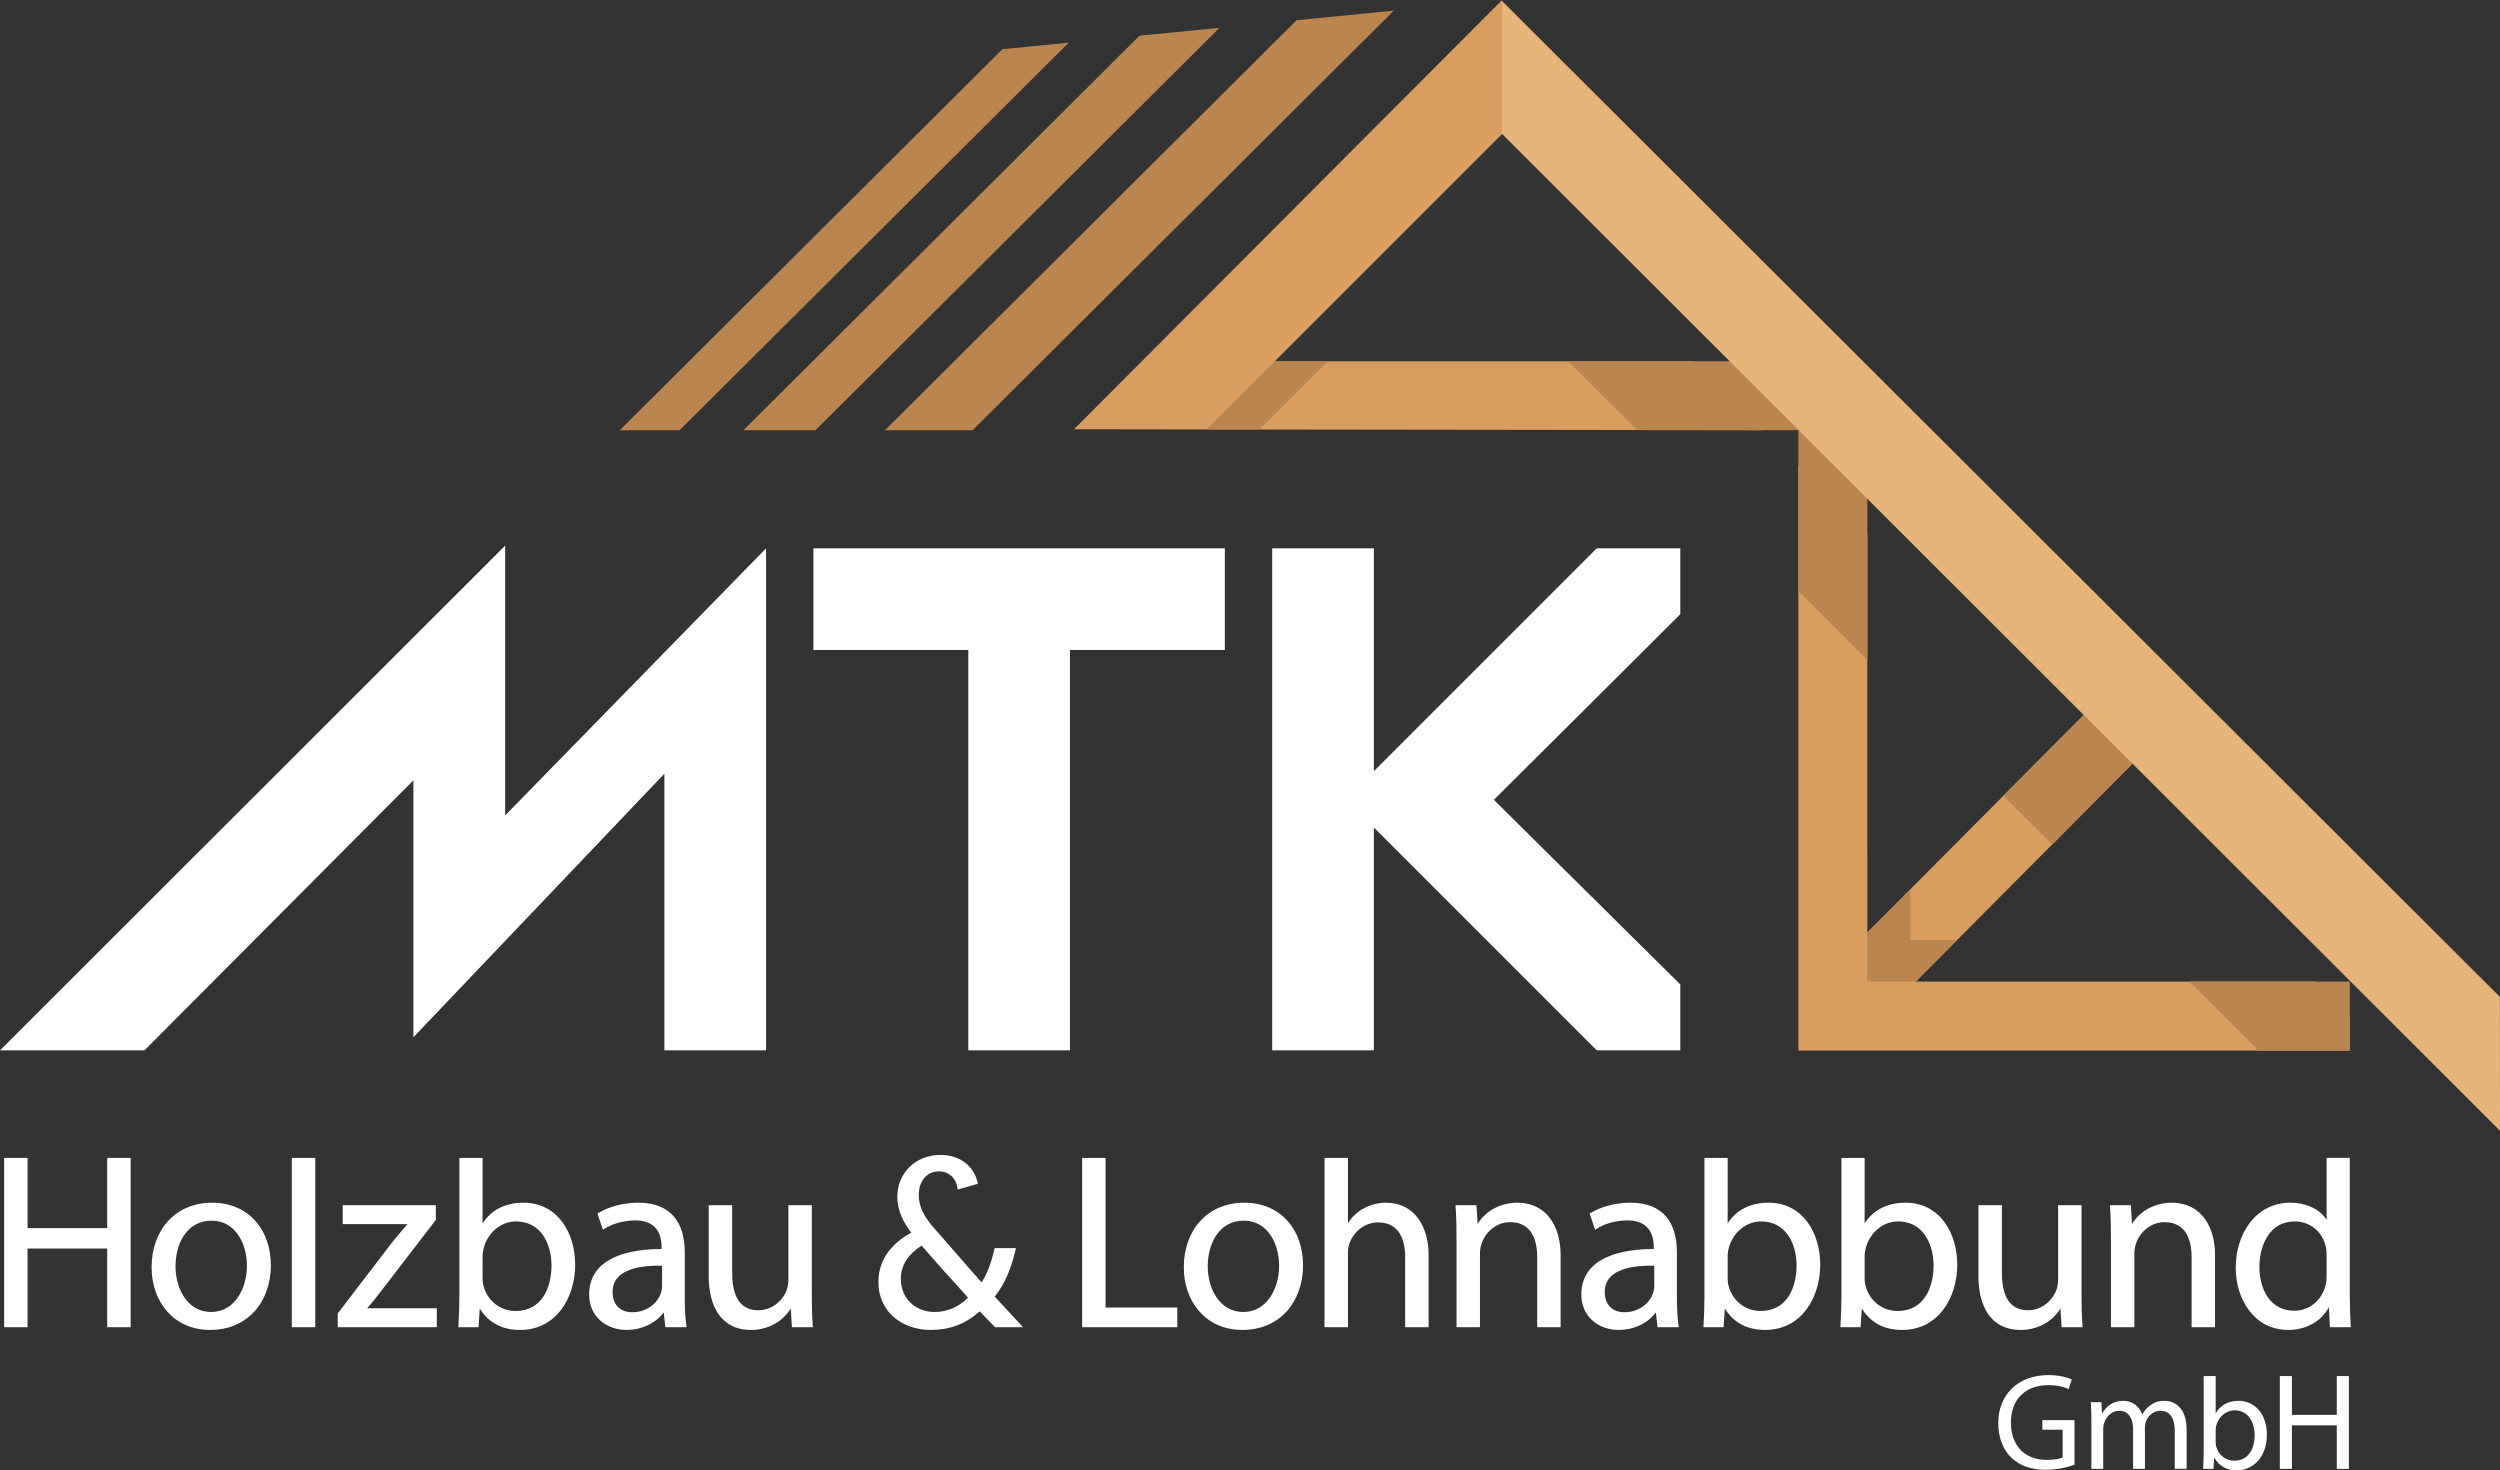
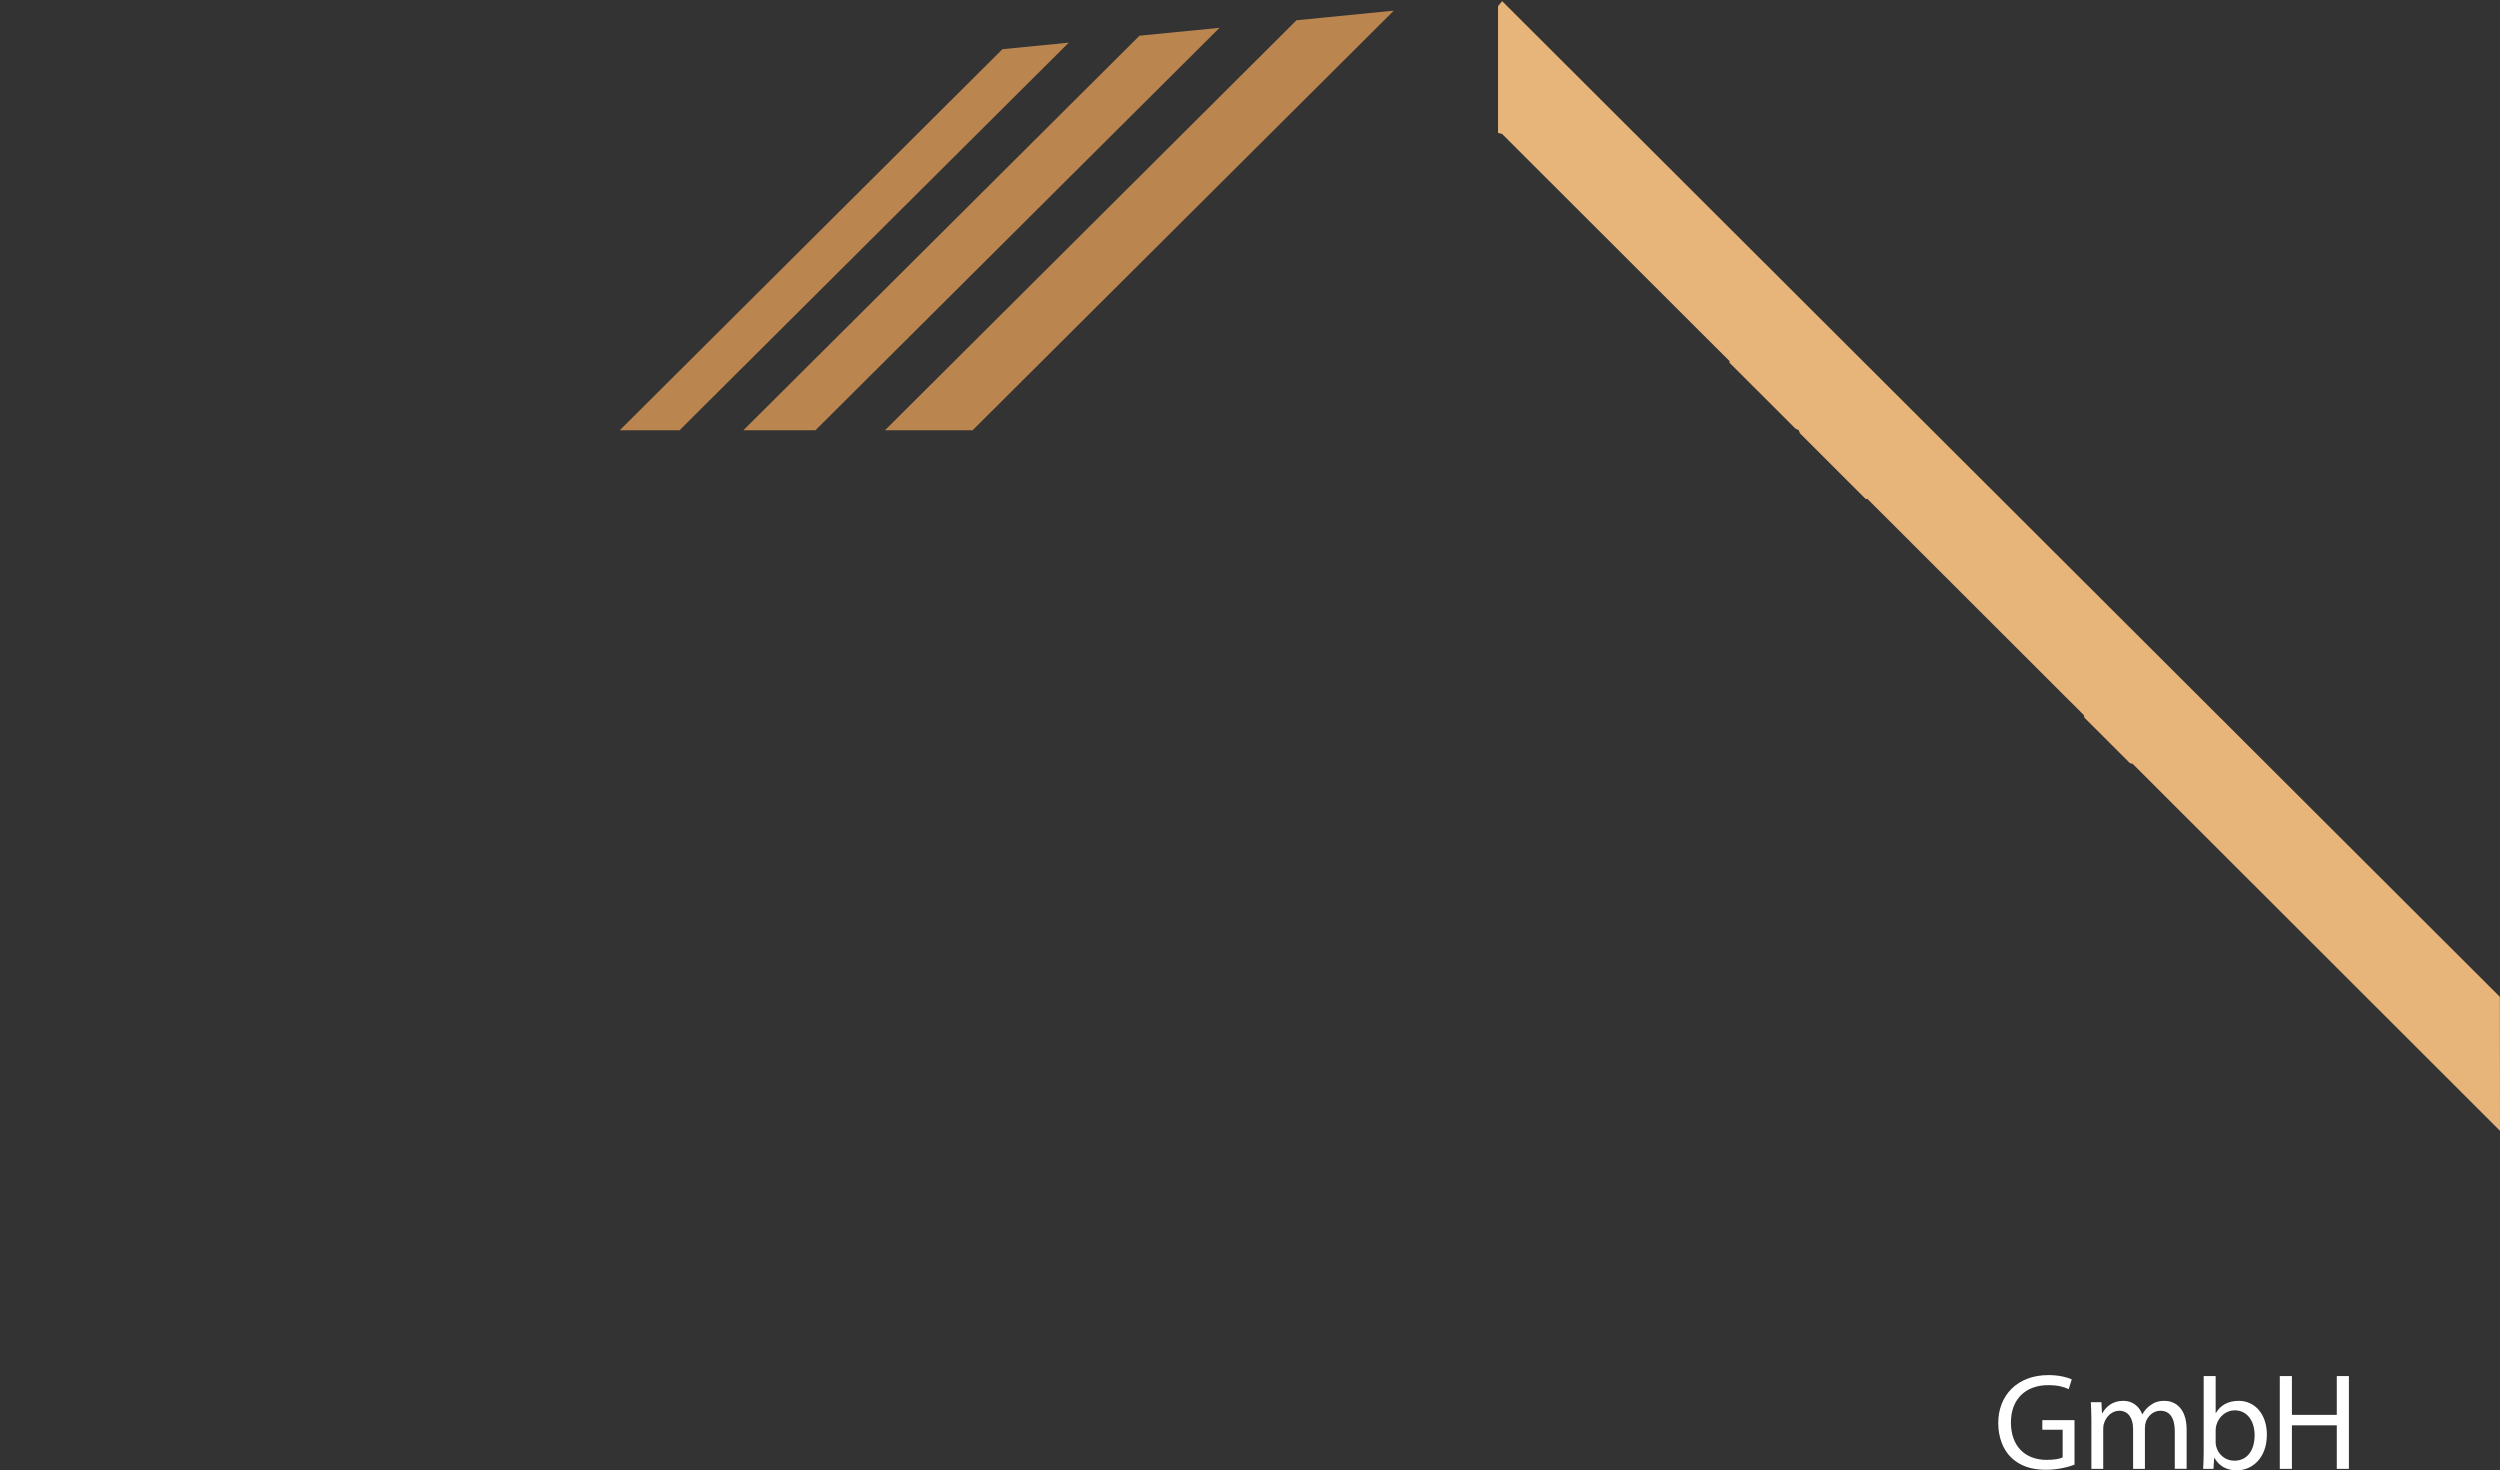
<svg xmlns="http://www.w3.org/2000/svg" xml:space="preserve" width="100%" height="100%" version="1.1" style="shape-rendering:geometricPrecision; text-rendering:geometricPrecision; image-rendering:optimizeQuality; fill-rule:evenodd; clip-rule:evenodd" viewBox="0 0 18000 10586.54">
  <rect x="0" y="0" width="18000" height="10586.54" fill="#333333" stroke="none" />
  <defs>
    <style type="text/css">
   
    .fil0 {fill:white}
    .fil1 {fill:#E7B47A}
    .fil2 {fill:#D99D5F}
    .fil3 {fill:#BA854F}
    .fil4 {fill:white;fill-rule:nonzero}
   
  </style>
  </defs>
  <g id="Ebene_x0020_1">
    <g id="_105553187348064">
-       <path class="fil0" d="M-0 7562.56l1040.25 0 1936.23 -1944.29 0 1850.01 1807.18 -1897.64 0 1991.92 732.15 0 0 -3614.74 -1878.79 1923.21 0 -1942.35 -3637.02 3633.88zm5856.69 -2882.65l1115.05 0 0 2882.65 732.11 0 0 -2882.65 1115.05 0 0 -732.09 -2962.21 0 0 732.09zm4035.07 -732.09l-731.98 0 0 3614.74 731.98 0 0 -1604.77 1604.86 1604.77 601.56 0 0 -474.52 -1342.4 -1329.1 1342.4 -1336.43 0 -474.71 -601.56 0 -1604.86 1604.67 0 -1604.65z" />
      <g>
        <polygon class="fil1" points="18000,8141.8 15354.09,5498.69 15336.38,5495.57 15008.78,5168.37 15002.72,5147.74 13444.88,3591.55 13433.7,3593.67 12959.9,3120.04 12950.74,3097.54 12926.56,3085.33 12451.39,2610.64 12453.79,2601.11 10815.24,964.65 10785.85,957.15 10785.85,44.32 10815.24,8.09 17999.07,7177.17 " />
-         <path class="fil2" d="M12948.3 3353.74l496.58 496.06 0 2864.12 1558.06 -1566.38 351.14 351.14 -1560.65 1568.99 2872.74 0 252.11 251.84 0 244.74 -3969.98 0 0 -4210.51zm-2133.05 -3353.74l0 8.09 0 956.57 -1636.46 1636.45 3016.08 0 496.76 496.23 -4958.84 -6.8 3082.46 -3090.54z" />
-         <path class="fil3" d="M15763.84 7067.67l1154.44 0 0 496.58 -657.33 0 -497.11 -496.58zm-4472.21 -4466.56l1162.16 0 496.95 496.44 -0.39 0 494.53 494.01 0 1159.61 -496.58 -496.07 0 -1157.55 -1160.25 -0.55 -496.42 -495.89zm-2222.51 490.75l490.74 -490.75 -381.07 0 -490.74 490.75 381.07 0zm5355.05 2637.55l578.77 -581.87 351.14 351.14 -578.59 581.68 -351.32 -350.95zm-979.29 431.09l0 553.42 308.09 -309.73 0 364.09 338.25 0 -297.79 299.39 -349.3 0 0 -906.45 0.75 -0.72z" />
        <path class="fil3" d="M6372 3097.69l630.91 0 3032.34 -3020.91 -700.43 68.93 -2962.82 2951.98zm-1019.41 0l518.76 0 2909.2 -2897.4 -576 56.68 -2851.96 2840.72zm1864.99 -2743.56l-2755.27 2743.56 430.62 0 2802.05 -2790.55 -477.4 46.99z" />
      </g>
-       <path class="fil0" d="M16751.47 9186.51l0 -150.58c0,-20.32 -1.62,-45.19 -7.01,-65.04 -24.62,-104.14 -114.5,-176.8 -222.32,-176.8 -179.82,0 -254.42,169.89 -254.42,327.91 0,156.65 74.41,315.36 250.83,315.36 110.73,0 199.66,-77.75 225.91,-184.05 5.43,-22.03 7.01,-44.17 7.01,-66.8zm16.66 224.56c-56.89,108.76 -171.73,164.44 -292.6,164.44 -244.88,0 -377.49,-220.28 -378.24,-446.34 -0.77,-237.18 137.45,-469.68 394.39,-469.68 99.42,0 203.84,37.17 259.79,122.86l0 -445.47 166.83 0 0 989.45c0,74.33 2.66,149.46 7.19,223.68l0.34 5.8 -150.81 0 -6.89 -144.74zm-3104.51 28.06c185.68,0 257.99,-163.32 257.99,-327.89 0,-157.42 -77.89,-317.15 -254.4,-317.15 -112.57,0 -204.17,83.46 -233.11,189.55 -5.82,21.36 -8.75,42.69 -8.75,64.87l0 154.15c0,18.56 1.56,37.9 6.99,55.97 28.19,107.44 119.63,180.5 231.28,180.5zm-258.78 -18.01l-8.52 134.69 -145.36 0 0.35 -5.8c4.51,-74.22 7.16,-149.35 7.16,-223.68l0 -989.45 166.88 0 0 472.03c64.55,-103.07 172.54,-149.42 293.84,-149.42 248.58,0 372.85,218.66 372.85,446.36 0,237.42 -135.88,469.66 -396.14,469.66 -125.68,0 -224.65,-48.06 -291.06,-154.39zm-727.53 18.01c185.68,0 258,-163.32 258,-327.89 0,-157.42 -77.9,-317.15 -254.4,-317.15 -112.57,0 -204.18,83.46 -233.1,189.55 -5.84,21.36 -8.77,42.69 -8.77,64.87l0 154.15c0,18.56 1.56,37.9 7,55.97 28.19,107.44 119.6,180.5 231.27,180.5zm-258.78 -18.01l-8.51 134.69 -145.34 0 0.32 -5.8c4.51,-74.22 7.19,-149.35 7.19,-223.68l0 -989.45 166.85 0 0 472.03c64.58,-103.07 172.53,-149.42 293.84,-149.42 248.61,0 372.85,218.66 372.85,446.36 0,237.42 -135.86,469.66 -396.14,469.66 -125.68,0 -224.65,-48.06 -291.06,-154.39zm-507.92 -308.1c-132.91,-2.25 -356.49,13.58 -356.49,189.97 0,88.62 53.09,145.11 141.51,145.11 92.74,0 177.53,-51.96 208.05,-141.34 4.68,-15.57 6.93,-32.32 6.93,-48.55l0 -145.19zm11.66 336.17c-61.6,82.84 -164.08,126.32 -266.08,126.32 -151.82,0 -270.7,-100.04 -270.7,-254.57 0,-274.87 303.83,-328.36 521.52,-328.11l0 -12.44c0,-124.1 -62.69,-194.34 -191.64,-193.47 -76.25,0.52 -161.02,20.58 -224.6,63.57l-5.93 4.02 -39.53 -116.63 3.66 -2.27c82.61,-51.63 193.04,-76.12 289.67,-76.12 233.74,0 335.23,140.42 335.23,358.54l0 324.41c0,68.16 2.27,139.64 12.49,207.08l0.94 6.29 -152.82 0 -12.21 -106.62zm-2966.88 -660.49c-181.59,0 -259.79,170.11 -259.79,329.71 0,153.96 82.01,327.87 256.22,327.87 174.55,0 257.97,-177.42 257.97,-331.44 0,-153.72 -77.71,-326.14 -254.4,-326.14zm3.57 -129.21c262.64,0 423.07,194.96 423.07,449.96 0,262.89 -166.29,466.06 -437.4,466.06 -259.23,0 -421.25,-199.86 -421.25,-451.75 0,-262.27 166.92,-464.27 435.58,-464.27zm-1989.44 682.92c-112.57,-123.84 -224.76,-247.79 -334.12,-374.54 -85.7,56.58 -149.44,131.65 -149.44,240.16 0,139.97 104.82,238.25 243.64,238.25 90.64,0 177.87,-38.07 239.92,-103.87zm84.29 98.99c-101.79,91.5 -215.88,134.11 -352.87,134.11 -204.5,0 -376.49,-129.68 -376.49,-344.19 0,-165.36 97.77,-279.77 236.6,-356.3l0 -0.25c-56.42,-71.38 -100.38,-162.06 -100.38,-254.59 0,-178.96 134.82,-304.79 311.96,-304.79 137.1,0 244.35,79.95 267.73,207.96l-145.13 41.19c-7.16,-72.7 -54.2,-130.68 -135.15,-130.68 -96.79,0 -145.11,81.73 -145.11,170.17 0,83.67 38.14,147.73 87.38,211.56 122.6,138.47 241.74,279.5 365.3,417.53 45.96,-72.06 74.67,-159.99 93.73,-246.68l153.33 0c-28.06,124.76 -72.89,252.15 -153.08,348.64 65.15,70.6 130.28,141.23 195.69,211.53l8.53 9.2 -201.18 0 -1.63 -1.6c-36.98,-37.01 -72.29,-75.68 -109.23,-112.81zm-2286.84 -328.38c-132.91,-2.25 -356.48,13.58 -356.48,189.97 0,88.62 53.08,145.11 141.5,145.11 92.75,0 177.53,-51.96 208.05,-141.34 4.71,-15.57 6.93,-32.32 6.93,-48.55l0 -145.19zm11.66 336.17c-61.6,82.84 -164.07,126.32 -266.06,126.32 -151.84,0 -270.71,-100.04 -270.71,-254.57 0,-274.87 303.82,-328.36 521.52,-328.11l0 -12.44c0,-124.1 -62.69,-194.34 -191.62,-193.47 -76.28,0.52 -161.04,20.58 -224.63,63.57l-5.92 4.02 -39.53 -116.63 3.66 -2.27c82.62,-51.63 193.03,-76.12 289.67,-76.12 233.71,0 335.23,140.42 335.23,358.54l0 324.41c0,68.16 2.28,139.64 12.49,207.08l0.96 6.29 -152.85 0 -12.21 -106.62zm-1065.89 -10.06c185.7,0 257.99,-163.32 257.99,-327.89 0,-157.42 -77.9,-317.15 -254.4,-317.15 -112.55,0 -204.16,83.46 -233.1,189.55 -5.84,21.36 -8.77,42.69 -8.77,64.87l0 154.15c0,18.56 1.59,37.9 7,55.97 28.17,107.44 119.61,180.5 231.28,180.5zm-258.79 -18.01l-8.51 134.69 -145.34 0 0.34 -5.8c4.52,-74.22 7.17,-149.35 7.17,-223.68l0 -989.45 166.85 0 0 472.03c64.58,-103.07 172.55,-149.42 293.84,-149.42 248.61,0 372.88,218.66 372.88,446.36 0,237.42 -135.89,469.66 -396.17,469.66 -125.66,0 -224.65,-48.06 -291.06,-154.39zm-1930.45 -632.42c-181.62,0 -259.79,170.11 -259.79,329.71 0,153.96 81.98,327.87 256.24,327.87 174.55,0 257.97,-177.42 257.97,-331.44 0,-153.72 -77.73,-326.14 -254.42,-326.14zm3.59 -129.21c262.64,0 423.07,194.96 423.07,449.96 0,262.89 -166.32,466.06 -437.42,466.06 -259.23,0 -421.26,-199.86 -421.26,-451.75 0,-262.27 166.92,-464.27 435.61,-464.27zm13823.45 153.7c58.44,-99.22 172.08,-153.7 285.67,-153.7 216.07,0 311.94,177.59 311.94,374.69l0 521.63 -168.65 0 0 -505.5c0,-129.94 -45.31,-250.83 -195.26,-250.83 -96.13,0 -177.08,68.08 -206.34,157.7 -7.87,21.67 -10.44,48.7 -10.44,71.61l0 527.02 -168.65 0 0 -638.14c0,-78.21 -1.31,-156.35 -7.15,-234.37l-0.44 -5.89 150.83 0 8.49 135.78zm-515.34 608.17c-60.7,98.99 -169.94,154.15 -285.67,154.15 -225.63,0 -304.77,-184.84 -304.77,-385.41l0 -512.69 168.63 0 0 484.01c0,129.72 31.46,272.35 188.11,272.35 90.78,0 169.34,-58.74 202.83,-141.77 9.78,-24.17 13.95,-52.68 13.95,-78.6l0 -535.99 168.65 0 0 634.55c0,79.07 0.92,159.07 7.14,237.95l0.47 5.9 -150.83 0 -8.51 -134.45zm-4196.44 -608.17c58.43,-99.22 172.05,-153.7 285.67,-153.7 216.09,0 311.96,177.59 311.96,374.69l0 521.63 -168.65 0 0 -505.5c0,-129.94 -45.33,-250.83 -195.28,-250.83 -96.15,0 -177.08,68.08 -206.34,157.7 -7.87,21.67 -10.44,48.7 -10.44,71.61l0 527.02 -168.65 0 0 -638.14c0,-78.21 -1.29,-156.35 -7.15,-234.37l-0.45 -5.89 150.84 0 8.49 135.78zm-933.58 -6.2c26.54,-42.65 64.83,-79.12 108.35,-103.76 49.97,-28.3 106.46,-43.74 163.97,-43.74 214.15,0 308.36,180.78 308.36,374.69l0 521.63 -168.63 0 0 -503.73c0,-129.91 -45.32,-250.8 -195.28,-250.8 -94.83,0 -174.72,64.93 -206.38,152.39 -9.15,23.76 -10.39,48.15 -10.39,73.34l0 528.8 -168.63 0 0 -1218.93 168.63 0 0 470.11zm-1744.89 607.06l516.16 0 0 141.76 -684.83 0 0 -1218.93 168.67 0 0 1077.17zm-2266.98 7.31c-60.71,98.99 -169.96,154.15 -285.7,154.15 -225.63,0 -304.77,-184.84 -304.77,-385.41l0 -512.69 168.68 0 0 484.01c0,129.72 31.44,272.35 188.07,272.35 90.82,0 169.33,-58.74 202.85,-141.77 9.75,-24.17 13.95,-52.68 13.95,-78.6l0 -535.99 168.65 0 0 634.55c0,79.07 0.9,159.07 7.14,237.95l0.47 5.9 -150.83 0 -8.51 -134.45zm-2759.6 -607.55l-466.28 0 0 -136.4 670.48 0 0 105.9 -388.25 505.12c-34.31,44.62 -68.6,89.21 -106.37,130.98l501.79 0 0 136.4 -713.52 0 0 -98.73 391.95 -512.37c36.04,-44.23 73.33,-87.39 110.2,-130.9zm-832.61 742l0 -1218.93 168.68 0 0 1218.93 -168.68 0zm-1902.54 -713.51l573.33 0 0 -505.42 168.65 0 0 1218.93 -168.65 0 0 -566.35 -573.33 0 0 566.35 -168.65 0 0 -1218.93 168.65 0 0 505.42z" />
      <path class="fil4" d="M16414.53 9907.63l0 668 87.21 0 0 -313.17 323.1 0 0 313.17 87.21 0 0 -668 -87.21 0 0 279.5 -323.1 0 0 -279.5 -87.21 0zm-461.76 390.5c0,-13.88 2,-25.76 4.95,-36.67 17.86,-65.42 73.35,-107.03 131.82,-107.03 94.16,0 143.7,82.26 143.7,178.38 0,110.03 -53.51,184.35 -145.68,184.35 -63.42,0 -114.96,-41.62 -130.82,-102.09 -2.97,-9.91 -3.97,-20.82 -3.97,-31.7l0 -85.24zm-86.22 153.61c0,42.63 -1.97,91.19 -3.97,123.89l74.35 0 4.95 -78.3 1.98 0c36.68,62.44 92.17,89.21 161.54,89.21 107.05,0 216.05,-85.24 216.05,-256.71 0,-144.68 -83.23,-243.8 -203.17,-243.8 -77.3,0 -132.79,33.7 -163.51,87.22l-2 0 0 -265.62 -86.22 0 0 544.11zm-808.63 123.89l85.24 0 0 -288.4c0,-14.86 1.98,-30.72 6.93,-42.61 13.88,-43.6 54.51,-87.23 108.03,-87.23 66.39,0 100.09,54.51 100.09,130.84l0 287.4 85.24 0 0 -296.33c0,-15.86 2.98,-30.73 6.93,-43.61 15.86,-41.63 53.54,-78.3 104.07,-78.3 69.38,0 104.08,54.51 104.08,147.67l0 270.57 85.21 0 0 -281.47c0,-166.5 -94.15,-208.13 -158.57,-208.13 -45.58,0 -76.3,11.91 -105.05,33.7 -19.81,14.86 -39.65,34.7 -54.51,62.45l-1.98 0c-20.81,-56.49 -70.37,-96.15 -134.79,-96.15 -80.28,0 -124.87,42.63 -151.63,88.22l-2.98 0 -3.95 -78.31 -76.33 0c2,39.65 3.97,79.31 3.97,129.84l0 349.85zm-121.53 -350.85l-231.66 0 0 69.38 146.42 0 0 199.21c-19.81,9.91 -58.47,17.84 -114.96,17.84 -156.61,0 -257.68,-100.1 -257.68,-269.57 0,-167.49 106.05,-268.59 268.57,-268.59 67.4,0 112,11.89 147.68,28.75l21.81 -70.37c-28.74,-13.87 -90.19,-30.73 -167.49,-30.73 -223.99,0 -361.76,145.71 -361.76,344.9 0,104.07 35.68,193.26 93.17,248.77 65.42,62.42 148.65,88.19 249.75,88.19 90.19,0 167.49,-21.79 206.15,-36.65l0 -321.13z" />
    </g>
  </g>
</svg>